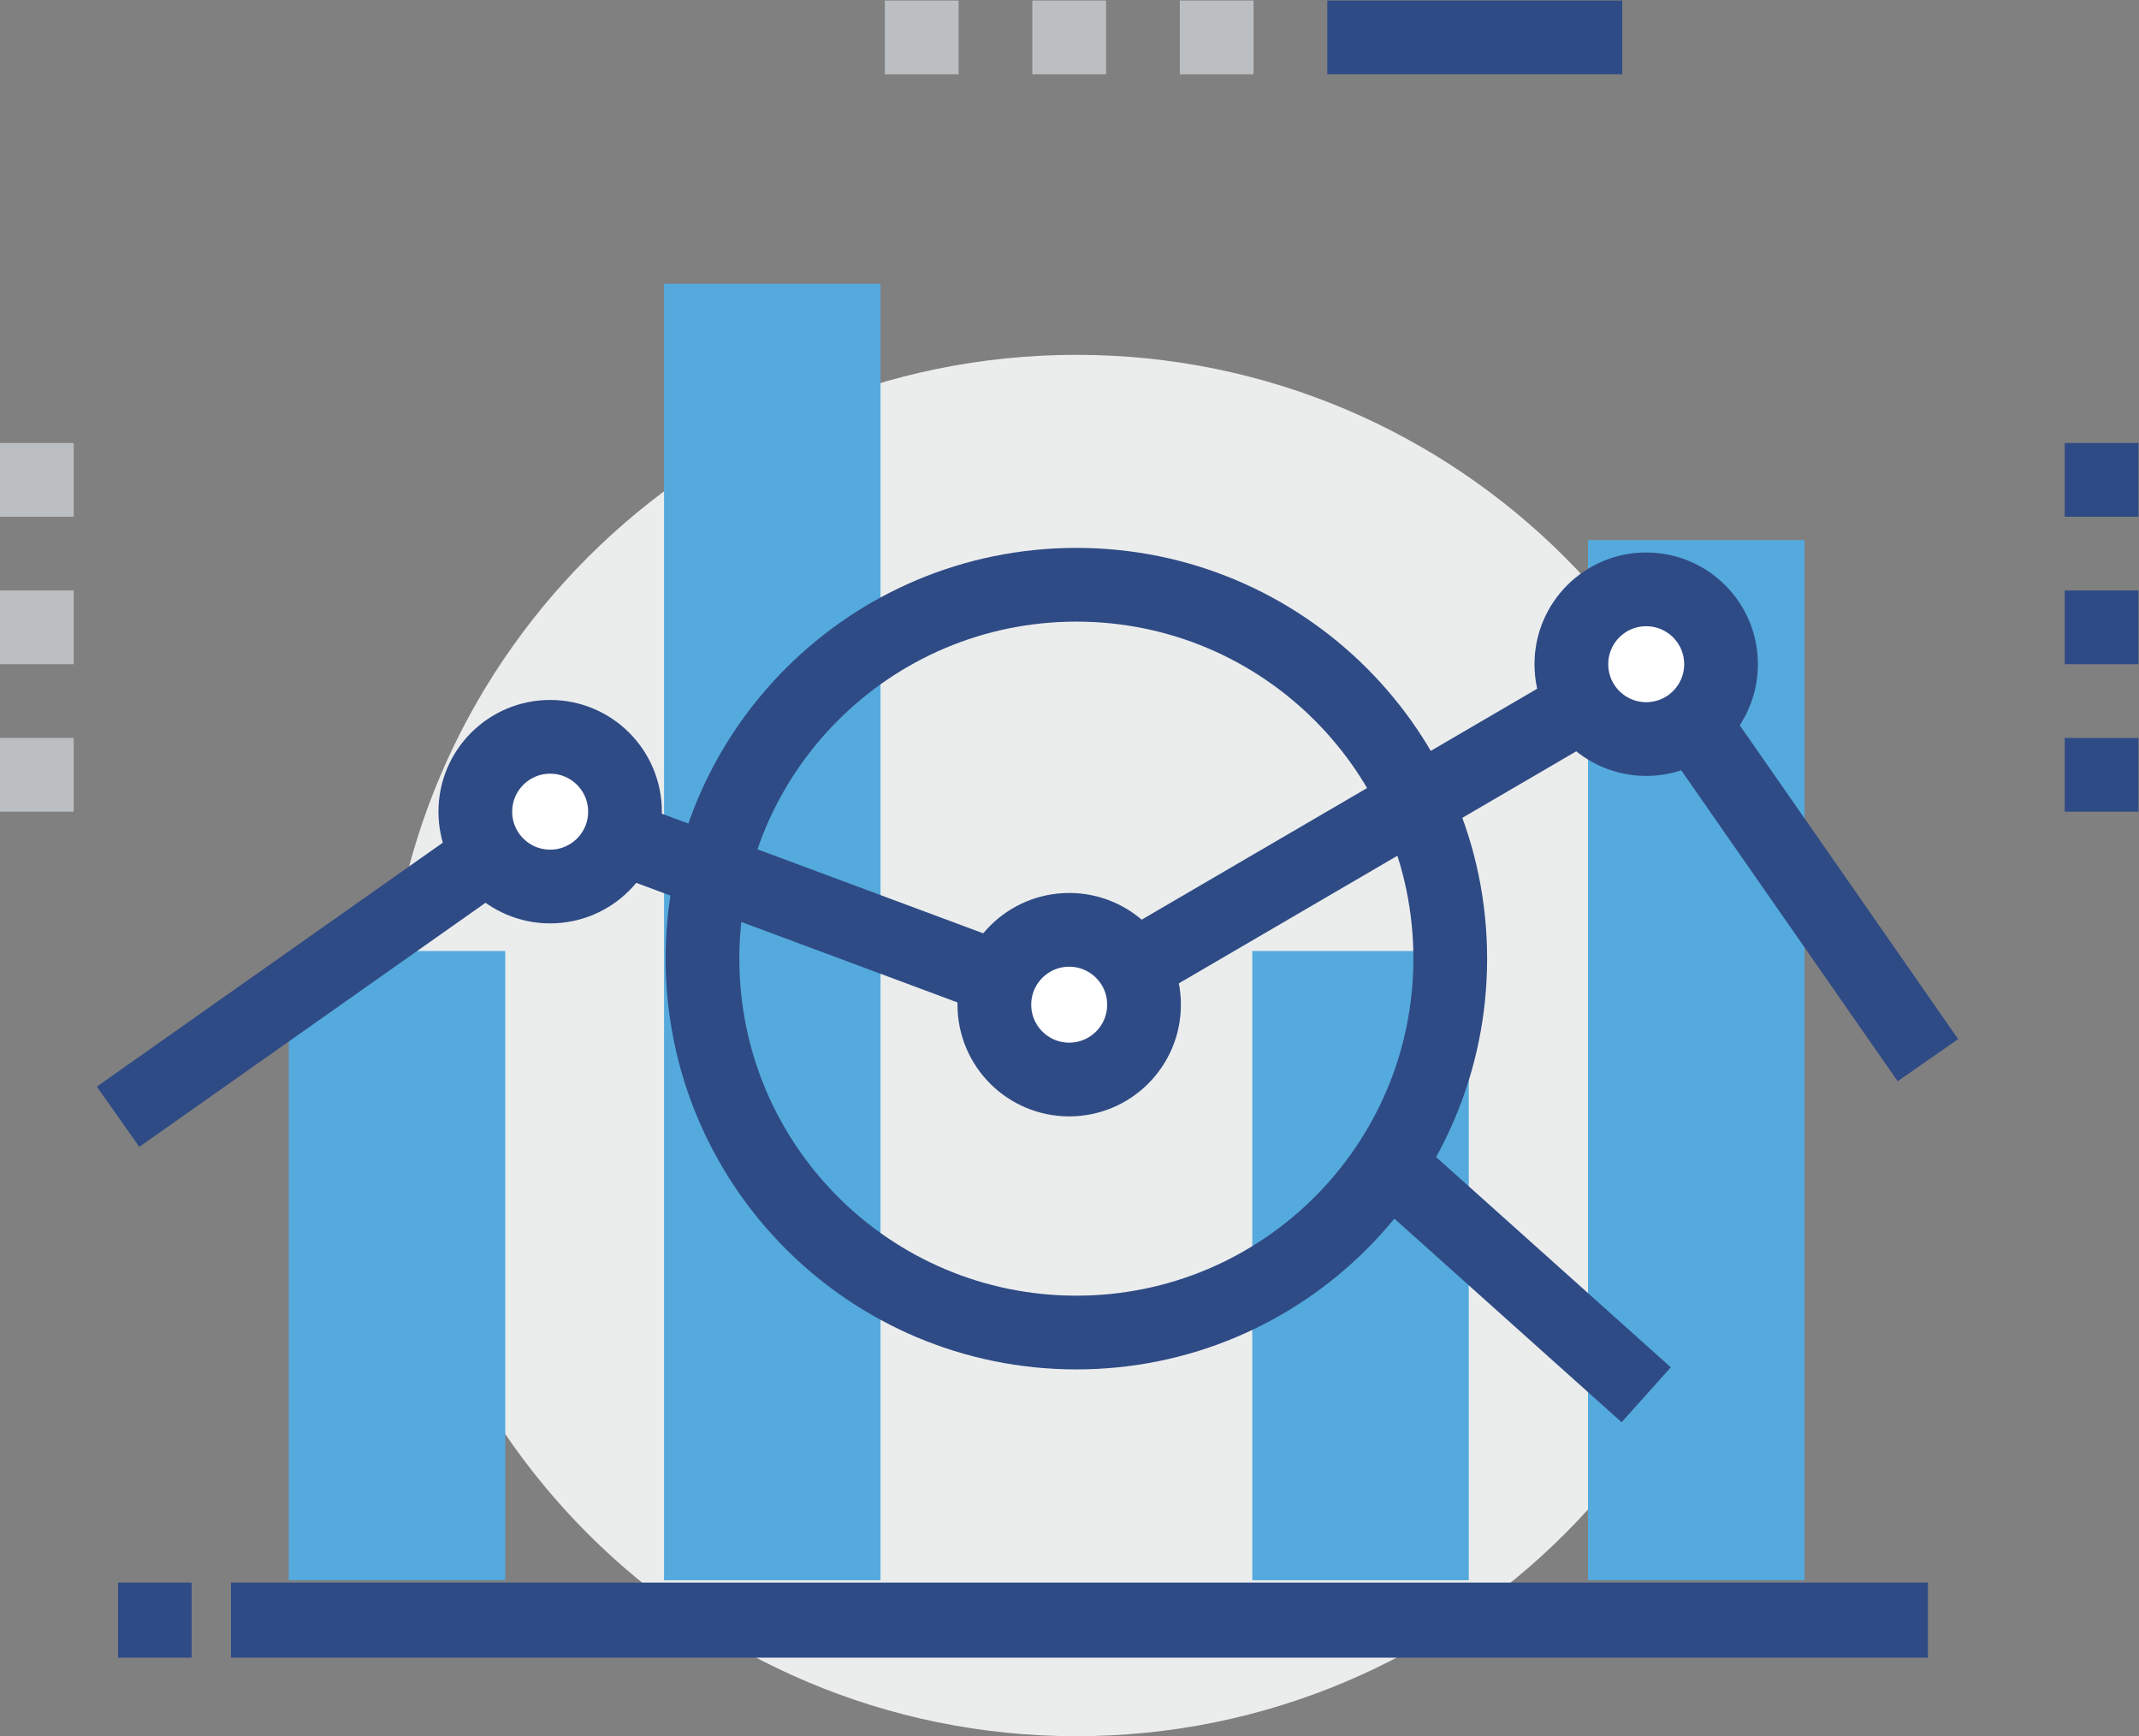
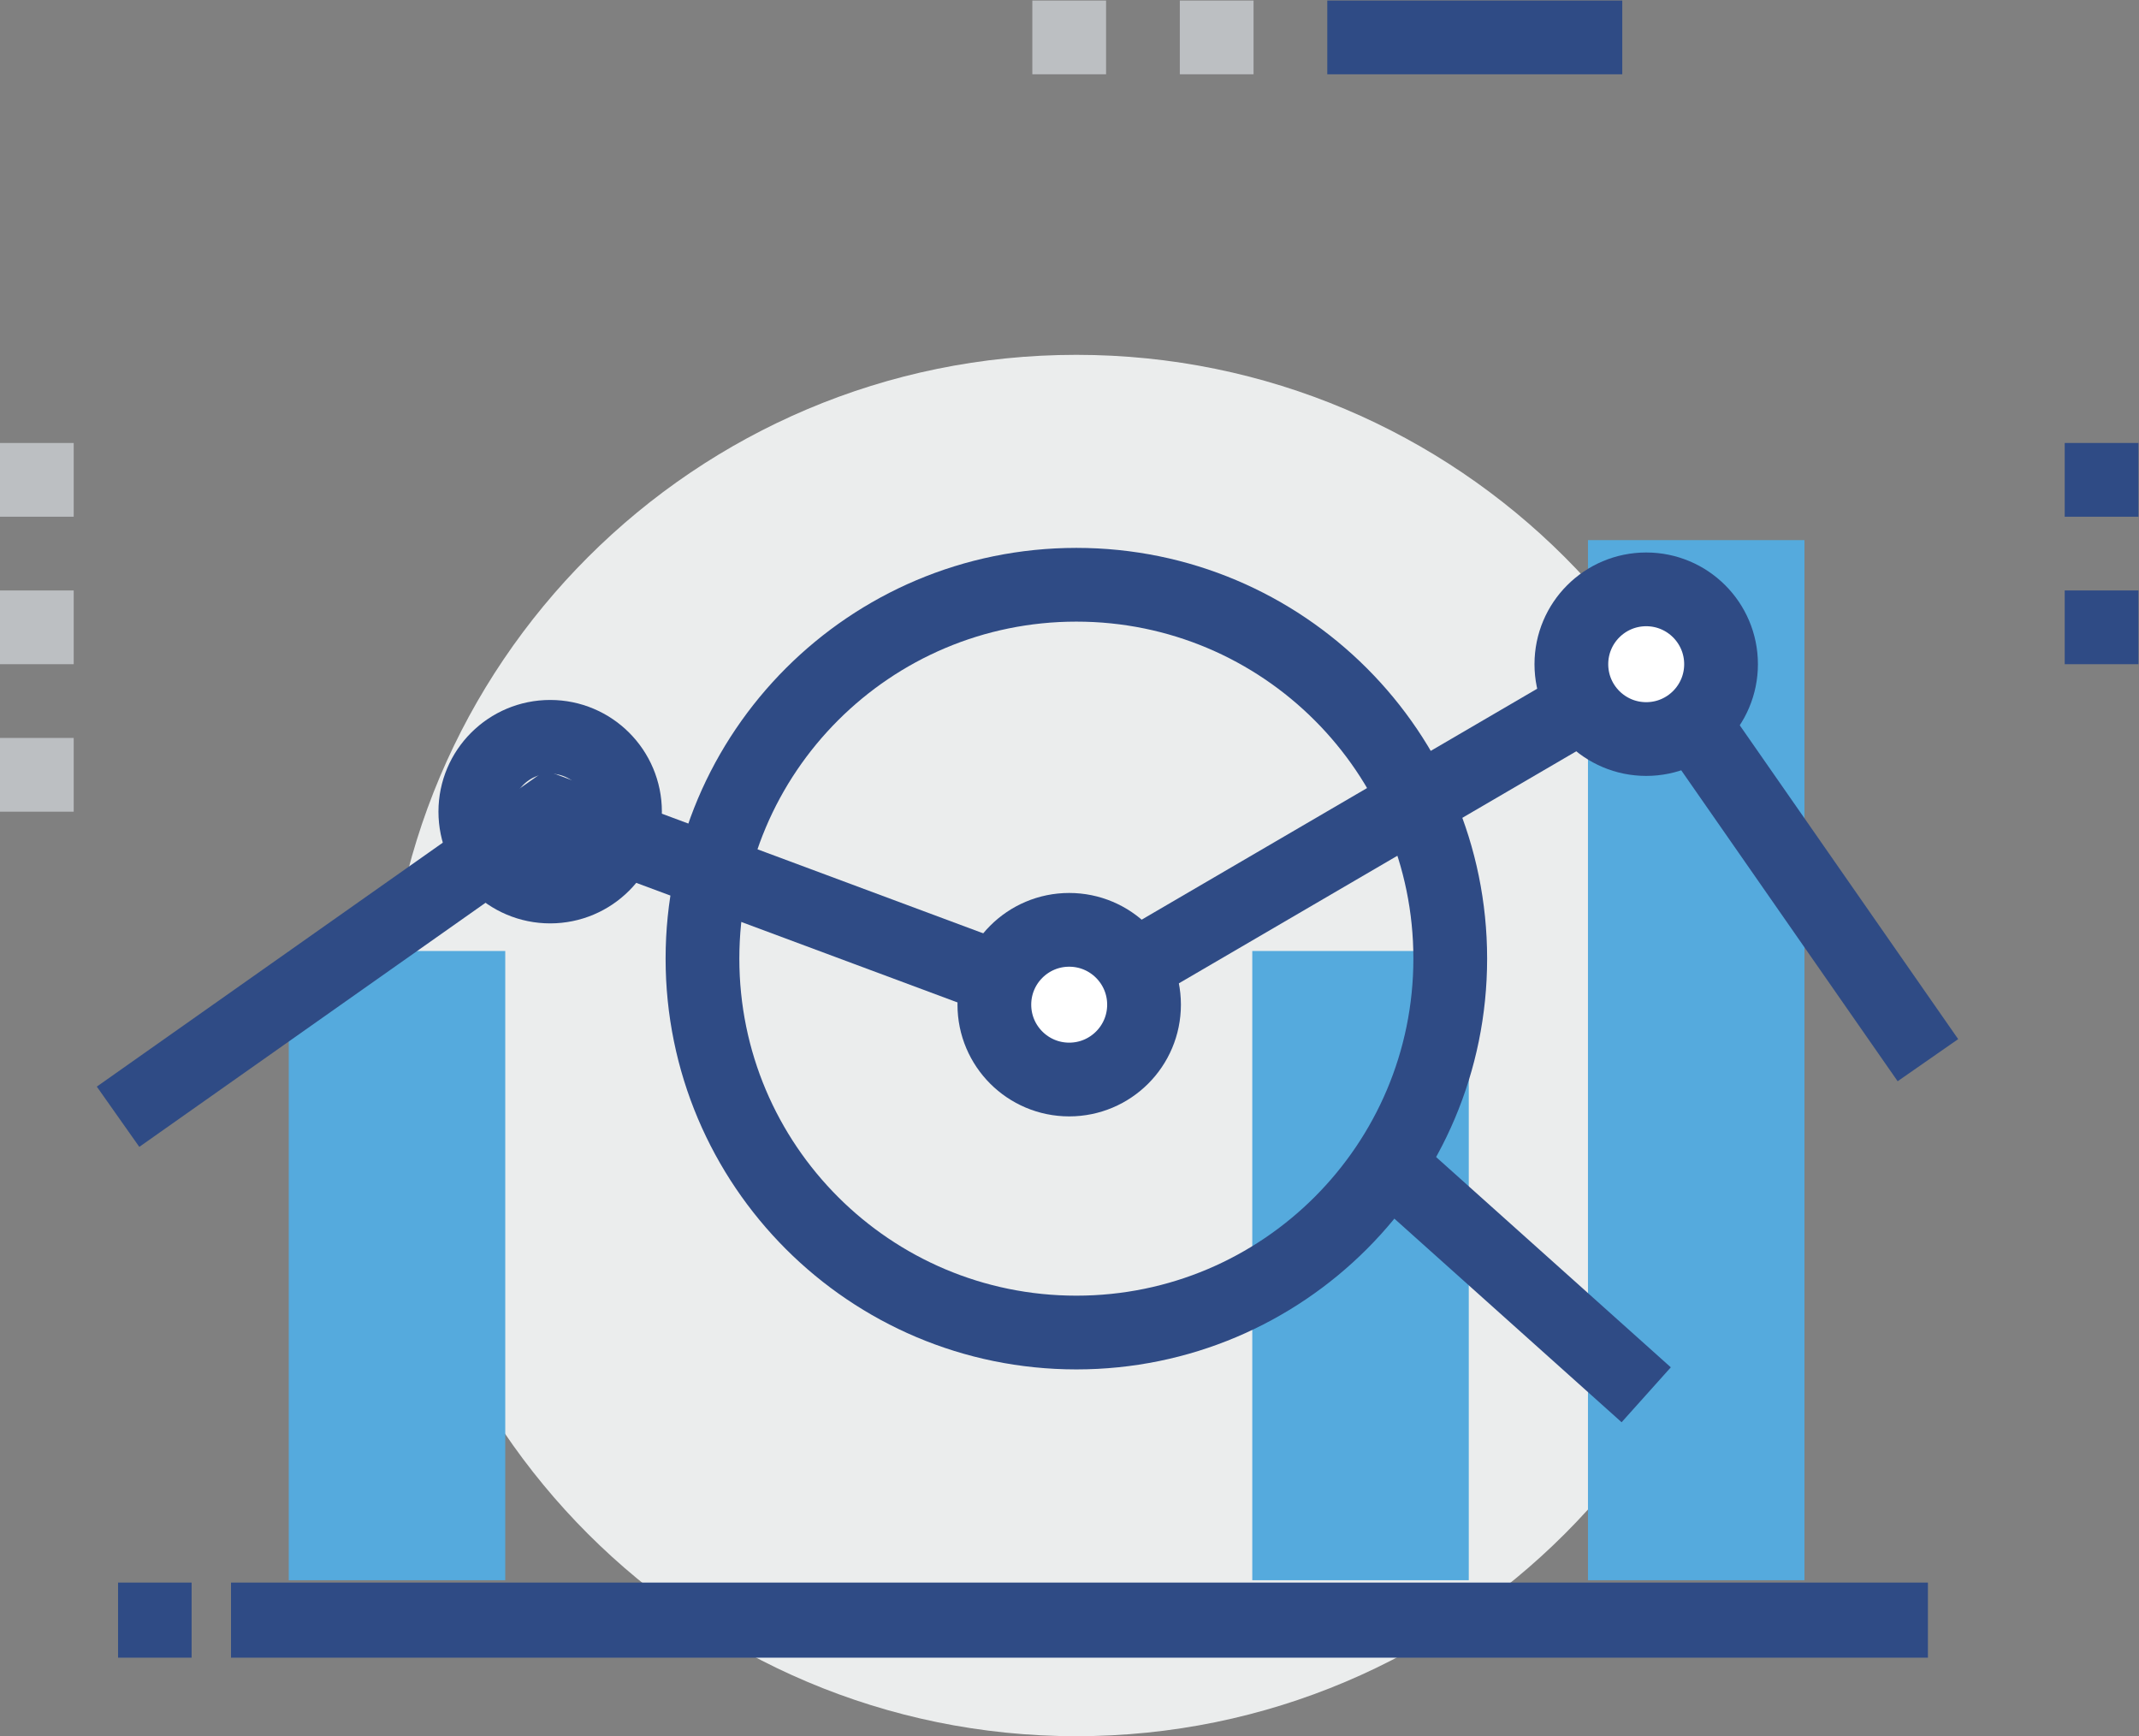
<svg xmlns="http://www.w3.org/2000/svg" viewBox="0 0 723.619 587.319" height="587.319" width="723.619" xml:space="preserve" id="svg2" version="1.1">
  <rect x="0" y="0" width="723.619" height="587.319" fill="#808080" stroke="none" />
  <defs id="defs6" />
  <g transform="matrix(1.333,0,0,-1.333,-39.526,739.783)" id="g10">
    <g transform="scale(0.1)" id="g12">
-       <path id="path14" style="fill:#ffffff;fill-opacity:1;fill-rule:nonzero;stroke:none" d="m 3665.02,5454.8 h 748.57" />
      <path id="path16" style="fill:none;stroke:#2f4b85;stroke-width:187.143;stroke-linecap:butt;stroke-linejoin:miter;stroke-miterlimit:10;stroke-dasharray:none;stroke-opacity:1" d="m 3665.02,5454.8 h 748.57" />
      <path id="path18" style="fill:#ffffff;fill-opacity:1;fill-rule:nonzero;stroke:none" d="M 5630.02,4425.53 V 4238.38" />
      <path id="path20" style="fill:none;stroke:#2f4b85;stroke-width:187.143;stroke-linecap:butt;stroke-linejoin:miter;stroke-miterlimit:10;stroke-dasharray:none;stroke-opacity:1" d="M 5630.02,4425.53 V 4238.38" />
      <path id="path22" style="fill:#ffffff;fill-opacity:1;fill-rule:nonzero;stroke:none" d="M 5630.02,4051.23 V 3864.1" />
      <path id="path24" style="fill:none;stroke:#2f4b85;stroke-width:187.143;stroke-linecap:butt;stroke-linejoin:miter;stroke-miterlimit:10;stroke-dasharray:none;stroke-opacity:1" d="M 5630.02,4051.23 V 3864.1" />
      <path id="path26" style="fill:#ffffff;fill-opacity:1;fill-rule:nonzero;stroke:none" d="M 5630.02,3676.95 V 3489.8" />
-       <path id="path28" style="fill:none;stroke:#2f4b85;stroke-width:187.143;stroke-linecap:butt;stroke-linejoin:miter;stroke-miterlimit:10;stroke-dasharray:none;stroke-opacity:1" d="M 5630.02,3676.95 V 3489.8" />
      <path id="path30" style="fill:none;stroke:#bcbfc2;stroke-width:187.143;stroke-linecap:butt;stroke-linejoin:miter;stroke-miterlimit:10;stroke-dasharray:none;stroke-opacity:1" d="M 390.02,4425.53 V 4238.38" />
      <path id="path32" style="fill:none;stroke:#bcbfc2;stroke-width:187.143;stroke-linecap:butt;stroke-linejoin:miter;stroke-miterlimit:10;stroke-dasharray:none;stroke-opacity:1" d="M 390.02,4051.23 V 3864.1" />
      <path id="path34" style="fill:none;stroke:#bcbfc2;stroke-width:187.143;stroke-linecap:butt;stroke-linejoin:miter;stroke-miterlimit:10;stroke-dasharray:none;stroke-opacity:1" d="M 390.02,3676.95 V 3489.8" />
      <path id="path36" style="fill:none;stroke:#bcbfc2;stroke-width:187.143;stroke-linecap:butt;stroke-linejoin:miter;stroke-miterlimit:10;stroke-dasharray:none;stroke-opacity:1" d="m 2916.45,5454.8 h 187.14" />
-       <path id="path38" style="fill:none;stroke:#bcbfc2;stroke-width:187.143;stroke-linecap:butt;stroke-linejoin:miter;stroke-miterlimit:10;stroke-dasharray:none;stroke-opacity:1" d="m 2542.17,5454.8 h 187.15" />
      <path id="path40" style="fill:none;stroke:#bcbfc2;stroke-width:187.143;stroke-linecap:butt;stroke-linejoin:miter;stroke-miterlimit:10;stroke-dasharray:none;stroke-opacity:1" d="m 3290.74,5454.8 h 187.15" />
      <path id="path42" style="fill:#ebeded;fill-opacity:1;fill-rule:nonzero;stroke:none" d="m 4781.07,2896.35 c 0,-968.09 -784.78,-1752.87 -1752.89,-1752.87 -968.06,0 -1752.87,784.78 -1752.87,1752.87 0,968.08 784.81,1752.87 1752.87,1752.87 968.11,0 1752.89,-784.79 1752.89,-1752.87" />
      <path id="path44" style="fill:#55aadd;fill-opacity:1;fill-rule:nonzero;stroke:none" d="m 1578.78,1539.33 h -549.43 v 1596.9 h 549.43 v -1596.9" />
-       <path id="path46" style="fill:#55aadd;fill-opacity:1;fill-rule:nonzero;stroke:none" d="m 2531.17,1539.33 h -549.4 v 3290.13 h 549.4 V 1539.33" />
      <path id="path48" style="fill:#55aadd;fill-opacity:1;fill-rule:nonzero;stroke:none" d="m 4024.08,1539.33 h -549.44 v 1596.9 h 549.44 v -1596.9" />
      <path id="path50" style="fill:#55aadd;fill-opacity:1;fill-rule:nonzero;stroke:none" d="m 4876.03,1539.33 h -549.44 v 2639.64 h 549.44 V 1539.33" />
-       <path id="path52" style="fill:none;stroke:#2f4b85;stroke-width:187.143;stroke-linecap:butt;stroke-linejoin:miter;stroke-miterlimit:10;stroke-dasharray:none;stroke-opacity:1" d="m 3977.07,3116.84 c 0,-524.07 -424.82,-948.91 -948.89,-948.91 -524.06,0 -948.88,424.84 -948.88,948.91 0,524.06 424.82,948.88 948.88,948.88 524.07,0 948.89,-424.82 948.89,-948.88 z" />
+       <path id="path52" style="fill:none;stroke:#2f4b85;stroke-width:187.143;stroke-linecap:butt;stroke-linejoin:miter;stroke-miterlimit:10;stroke-dasharray:none;stroke-opacity:1" d="m 3977.07,3116.84 c 0,-524.07 -424.82,-948.91 -948.89,-948.91 -524.06,0 -948.88,424.84 -948.88,948.91 0,524.06 424.82,948.88 948.88,948.88 524.07,0 948.89,-424.82 948.89,-948.88 " />
      <path id="path54" style="fill:#ffffff;fill-opacity:1;fill-rule:nonzero;stroke:none" d="m 3834.96,2582.85 639.42,-572.89" />
      <path id="path56" style="fill:none;stroke:#2f4b85;stroke-width:187.143;stroke-linecap:butt;stroke-linejoin:miter;stroke-miterlimit:10;stroke-dasharray:none;stroke-opacity:1" d="m 3834.96,2582.85 639.42,-572.89" />
      <path id="path58" style="fill:#ffffff;fill-opacity:1;fill-rule:nonzero;stroke:none" d="M 596.121,1438.05 H 782.805" />
      <path id="path60" style="fill:none;stroke:#2f4b85;stroke-width:190.592;stroke-linecap:butt;stroke-linejoin:miter;stroke-miterlimit:10;stroke-dasharray:none;stroke-opacity:1" d="M 596.121,1438.05 H 782.805" />
      <path id="path62" style="fill:#ffffff;fill-opacity:1;fill-rule:nonzero;stroke:none" d="M 882.805,1438.05 H 5189.3" />
      <path id="path64" style="fill:none;stroke:#2f4b85;stroke-width:190.592;stroke-linecap:butt;stroke-linejoin:miter;stroke-miterlimit:10;stroke-dasharray:none;stroke-opacity:1" d="M 882.805,1438.05 H 5189.3" />
      <path id="path66" style="fill:none;stroke:#2f4b85;stroke-width:187.143;stroke-linecap:butt;stroke-linejoin:miter;stroke-miterlimit:10;stroke-dasharray:none;stroke-opacity:1" d="M 596.121,2715.59 1694.22,3489.8 3010,3000 4489.87,3864.1 5189.3,2859.15" />
-       <path id="path68" style="fill:#ffffff;fill-opacity:1;fill-rule:nonzero;stroke:none" d="m 1882.71,3489.82 c 0,-104.9 -85.03,-189.94 -189.94,-189.94 -104.9,0 -189.94,85.04 -189.94,189.94 0,104.91 85.04,189.95 189.94,189.95 104.91,0 189.94,-85.04 189.94,-189.95" />
      <path id="path70" style="fill:none;stroke:#2f4b85;stroke-width:187.143;stroke-linecap:butt;stroke-linejoin:miter;stroke-miterlimit:10;stroke-dasharray:none;stroke-opacity:1" d="m 1882.71,3489.82 c 0,-104.9 -85.03,-189.94 -189.94,-189.94 -104.9,0 -189.94,85.04 -189.94,189.94 0,104.91 85.04,189.95 189.94,189.95 104.91,0 189.94,-85.04 189.94,-189.95 z" />
      <path id="path72" style="fill:#ffffff;fill-opacity:1;fill-rule:nonzero;stroke:none" d="m 3199.94,3000 c 0,-104.9 -85.04,-189.94 -189.94,-189.94 -104.9,0 -189.94,85.04 -189.94,189.94 0,104.9 85.04,189.94 189.94,189.94 104.9,0 189.94,-85.04 189.94,-189.94" />
      <path id="path74" style="fill:none;stroke:#2f4b85;stroke-width:187.143;stroke-linecap:butt;stroke-linejoin:miter;stroke-miterlimit:10;stroke-dasharray:none;stroke-opacity:1" d="m 3199.94,3000 c 0,-104.9 -85.04,-189.94 -189.94,-189.94 -104.9,0 -189.94,85.04 -189.94,189.94 0,104.9 85.04,189.94 189.94,189.94 104.9,0 189.94,-85.04 189.94,-189.94 z" />
      <path id="path76" style="fill:#ffffff;fill-opacity:1;fill-rule:nonzero;stroke:none" d="m 4664.32,3864.1 c 0,-104.9 -85.04,-189.94 -189.94,-189.94 -104.91,0 -189.95,85.04 -189.95,189.94 0,104.9 85.04,189.94 189.95,189.94 104.9,0 189.94,-85.04 189.94,-189.94" />
      <path id="path78" style="fill:none;stroke:#2f4b85;stroke-width:187.143;stroke-linecap:butt;stroke-linejoin:miter;stroke-miterlimit:10;stroke-dasharray:none;stroke-opacity:1" d="m 4664.32,3864.1 c 0,-104.9 -85.04,-189.94 -189.94,-189.94 -104.91,0 -189.95,85.04 -189.95,189.94 0,104.9 85.04,189.94 189.95,189.94 104.9,0 189.94,-85.04 189.94,-189.94 z" />
    </g>
  </g>
</svg>